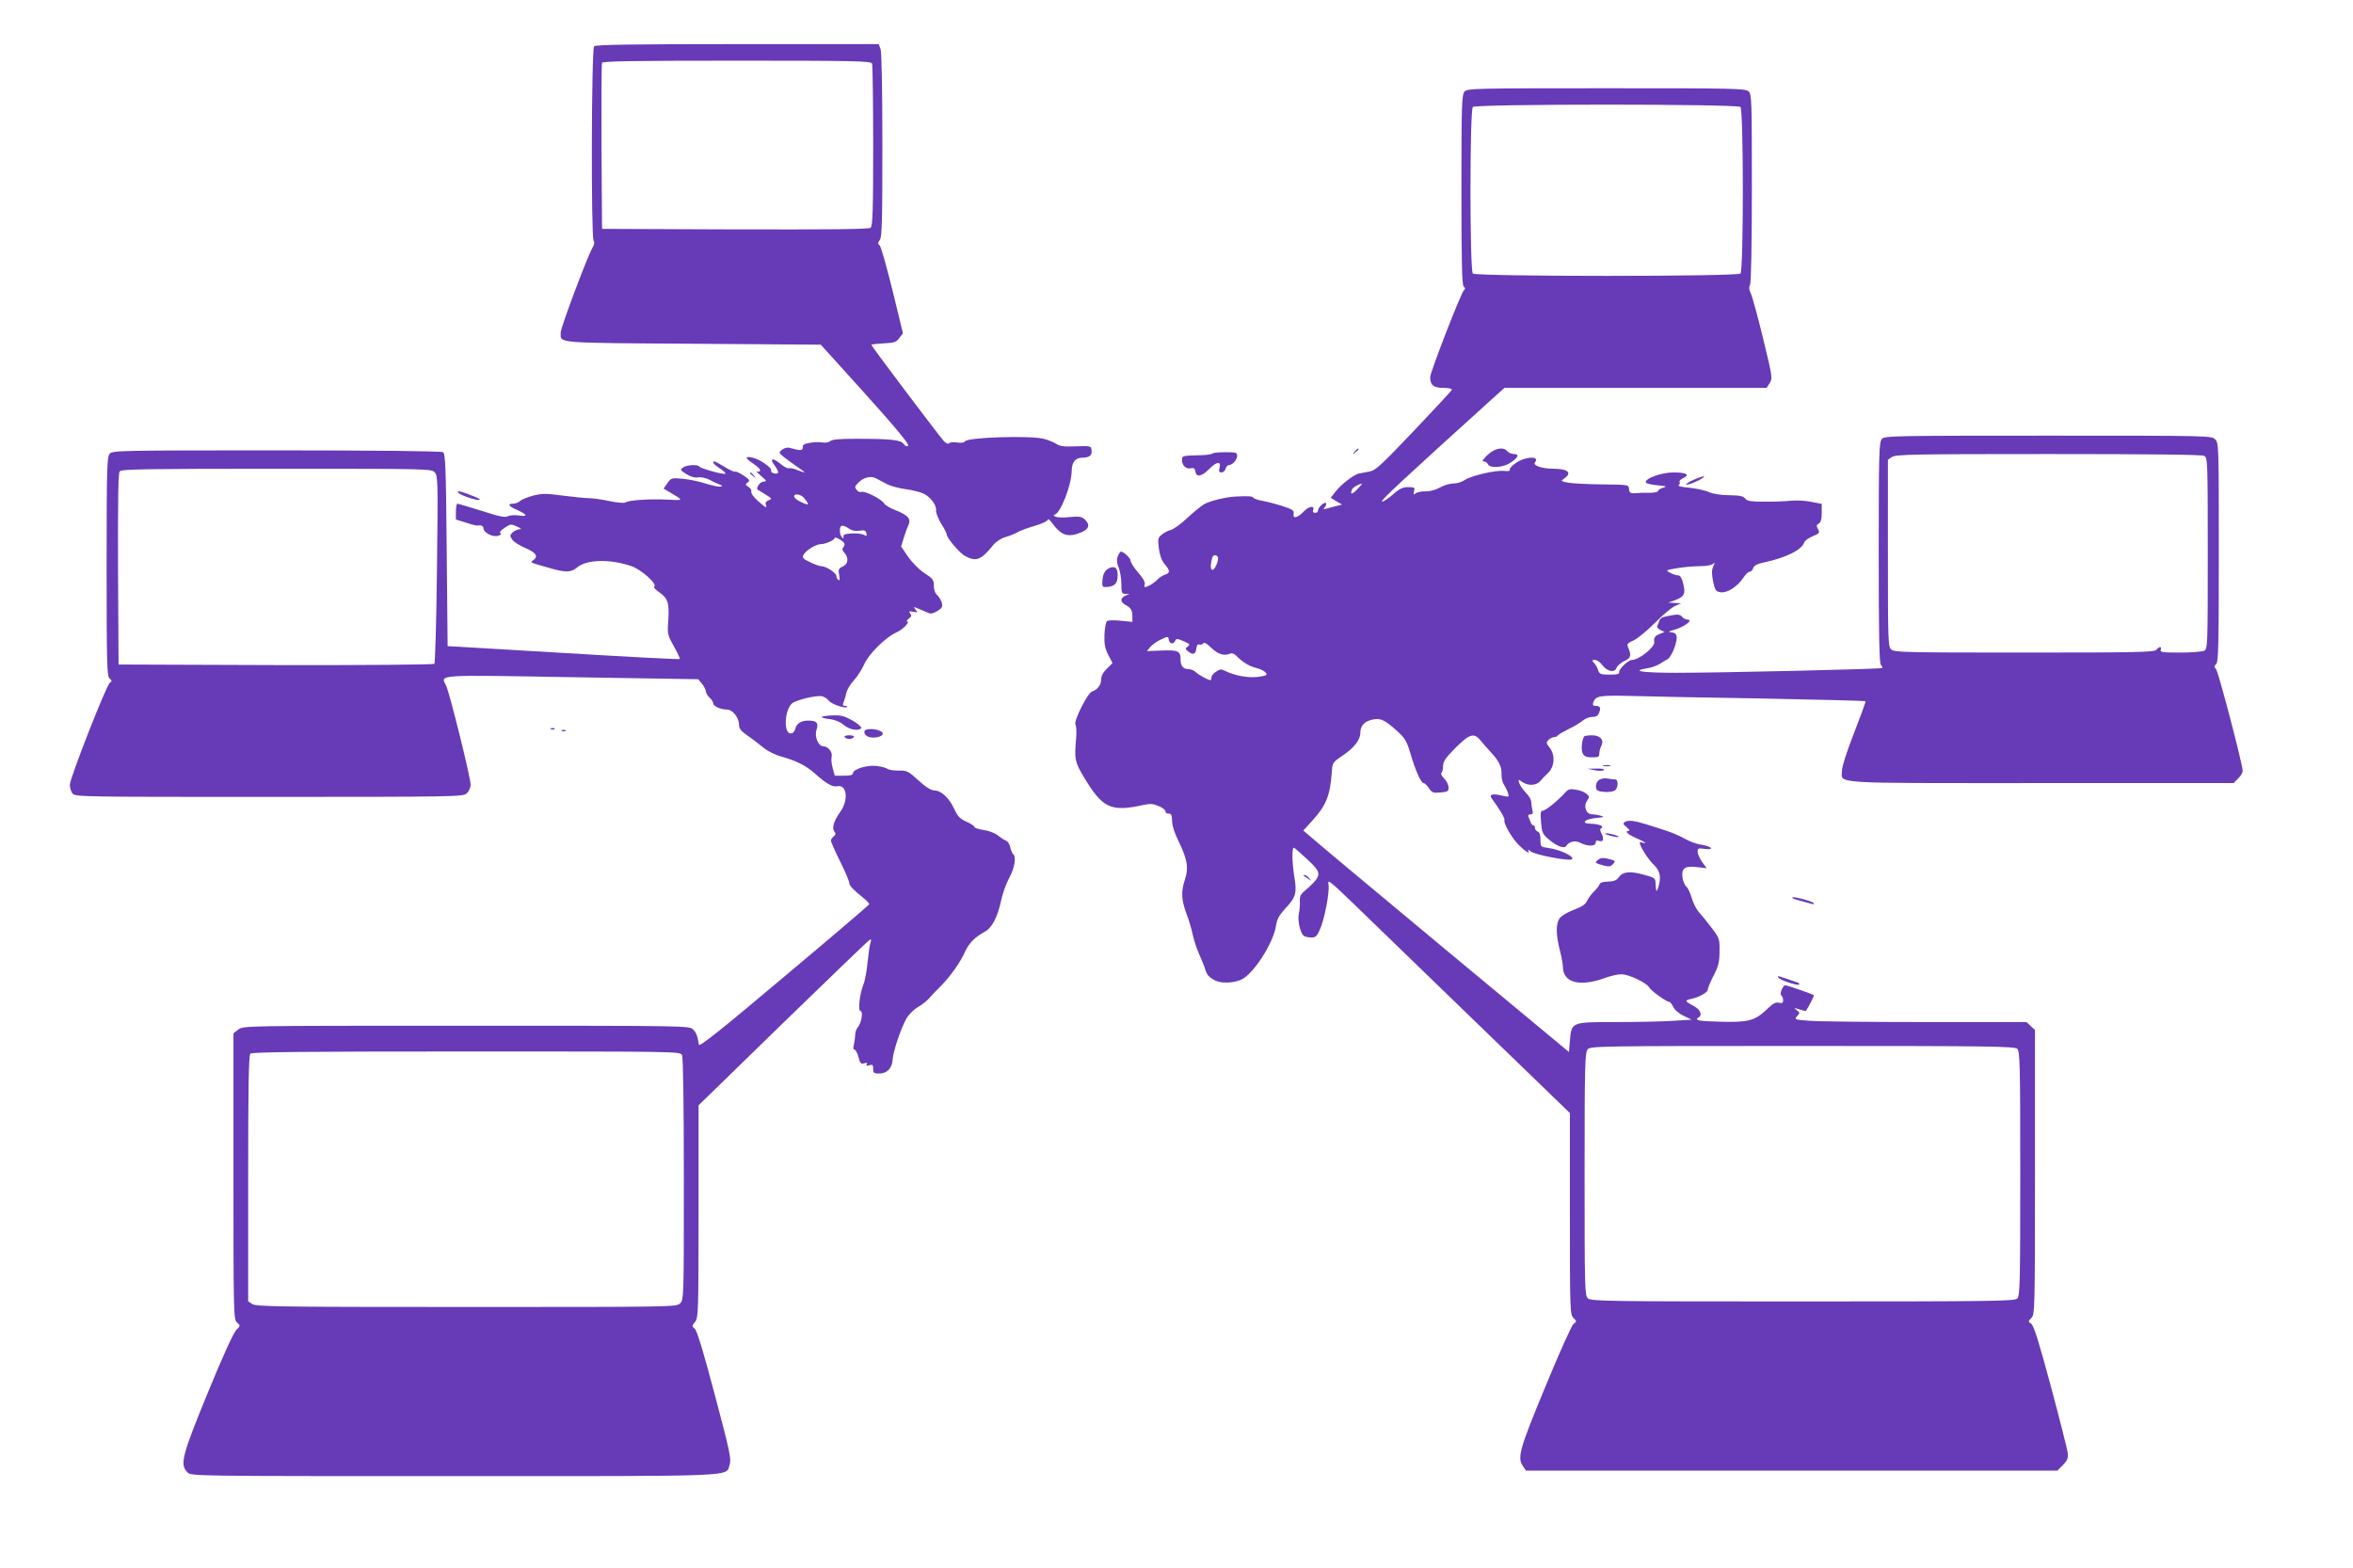
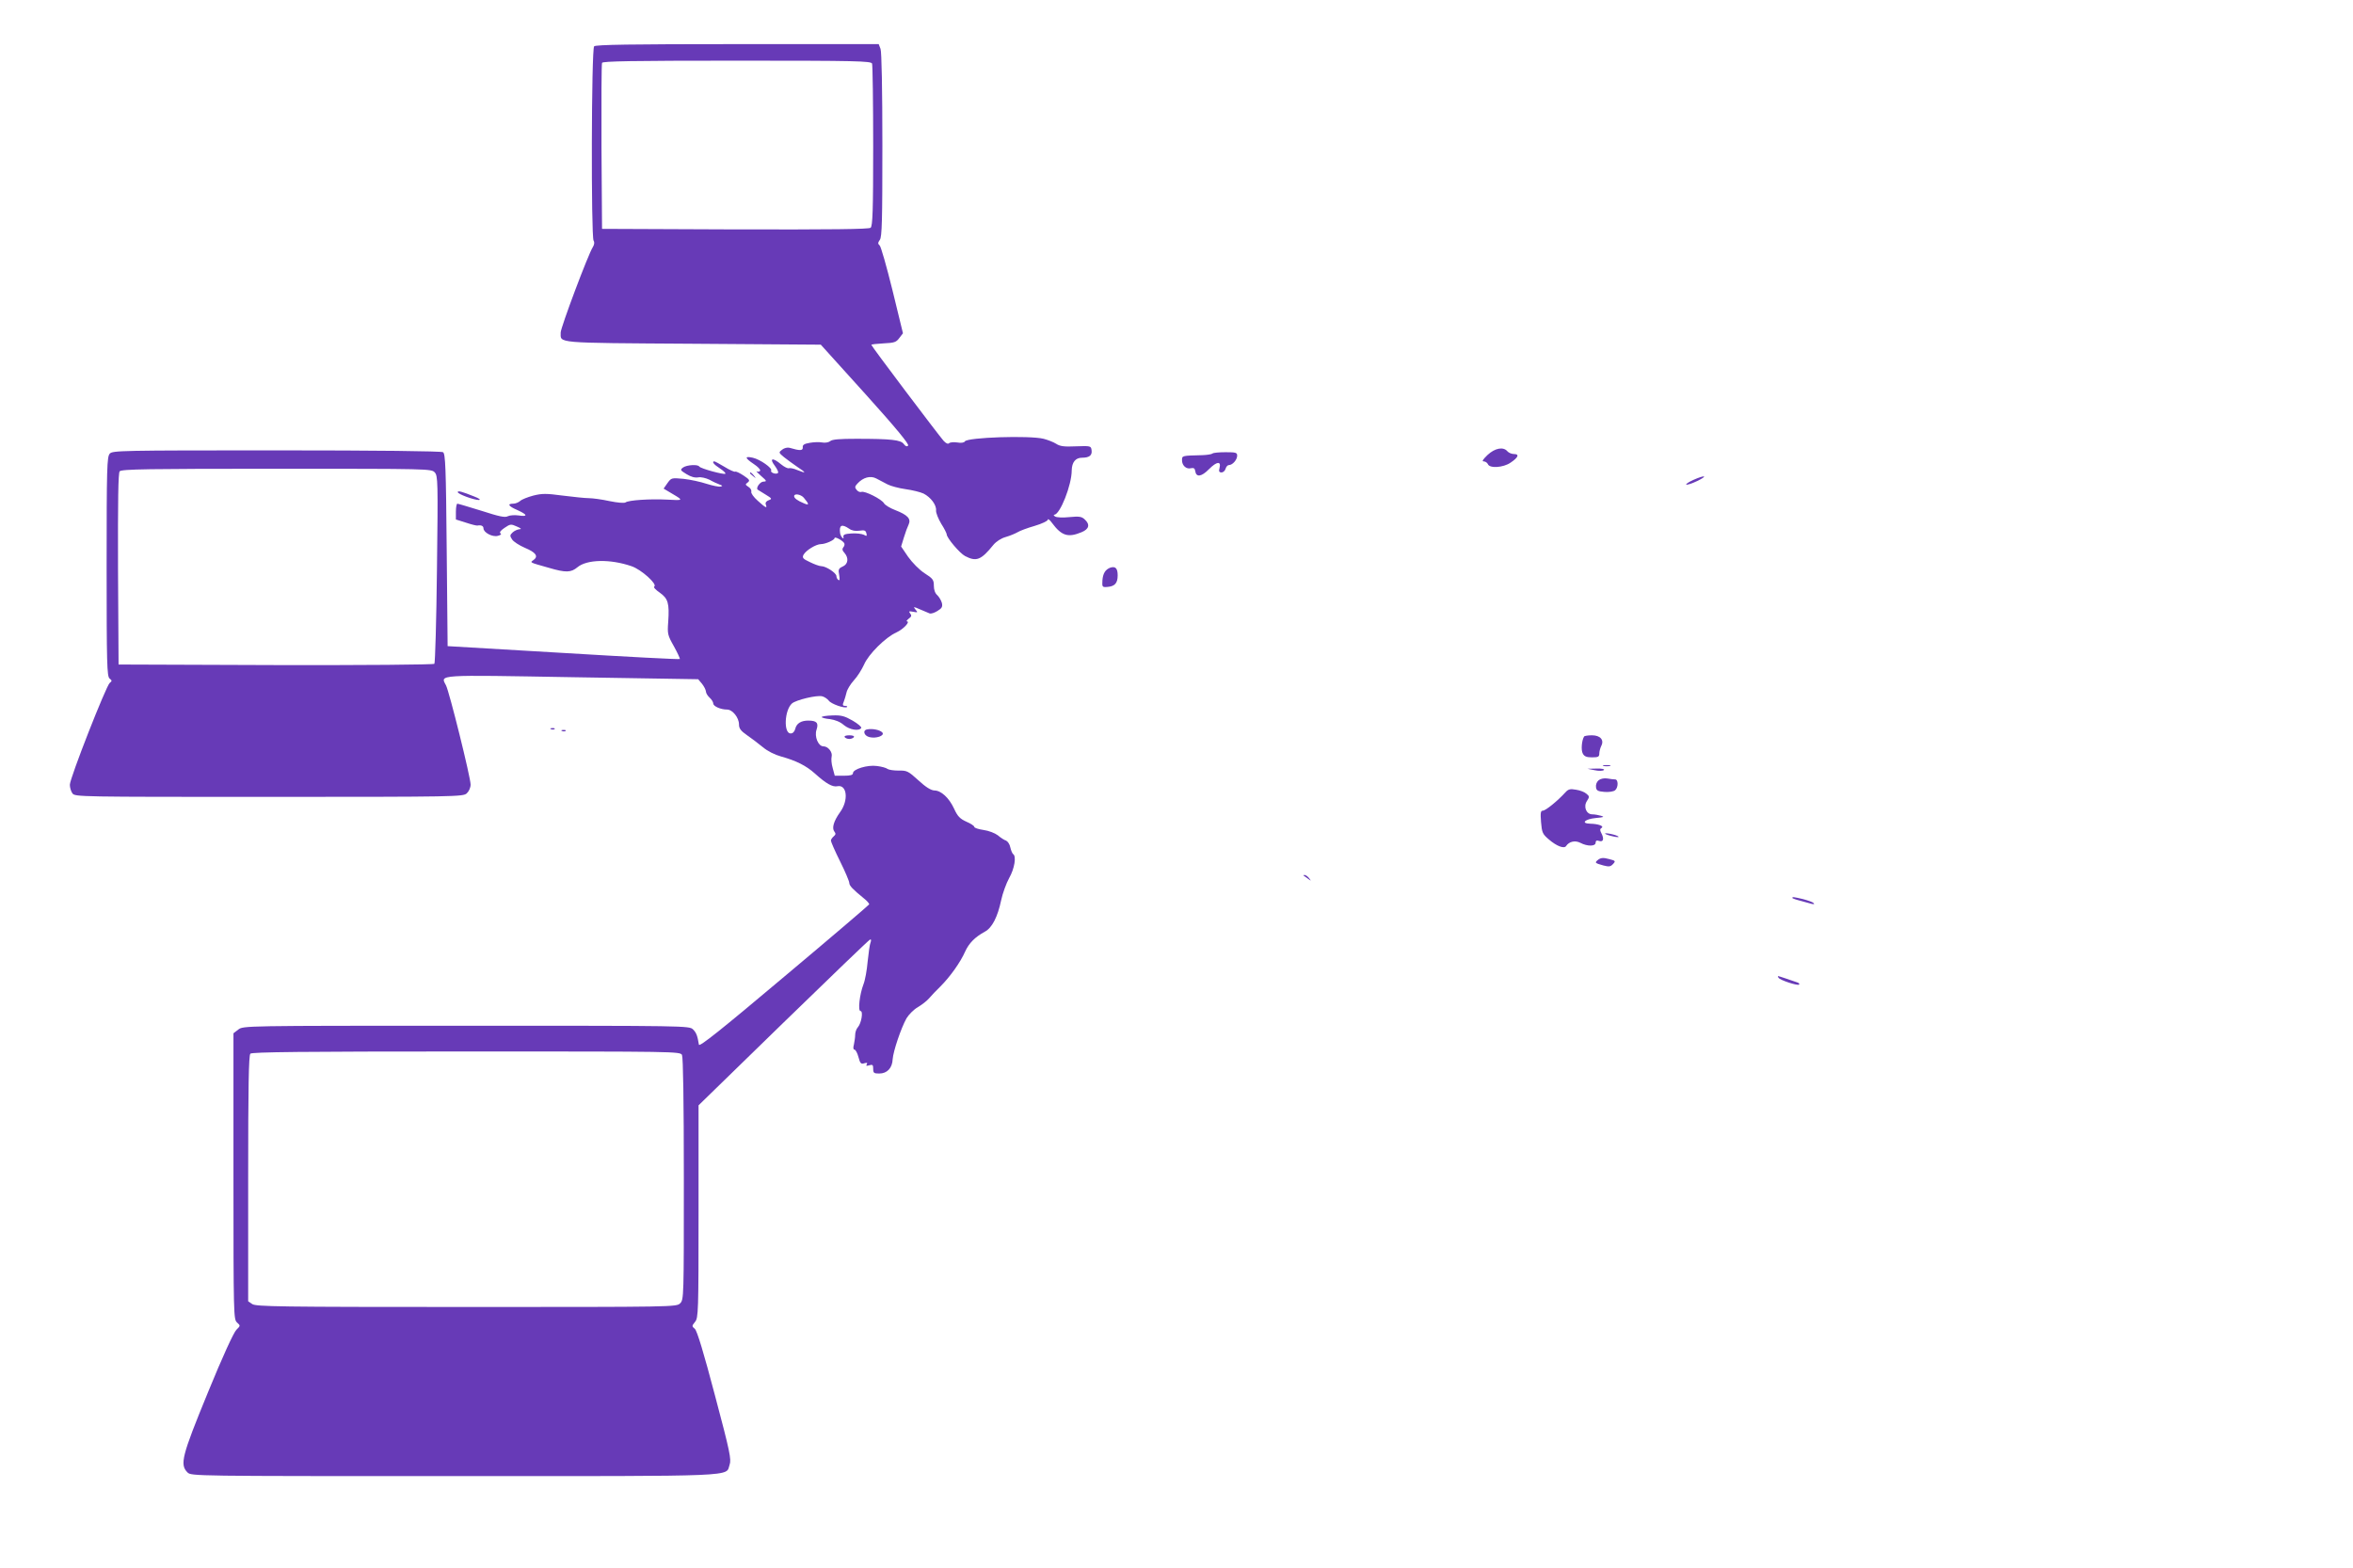
<svg xmlns="http://www.w3.org/2000/svg" version="1.0" width="1280pt" height="853pt" viewBox="0 0 1280 853" preserveAspectRatio="xMidYMid meet">
  <g transform="translate(0,853) scale(0.1,-0.1)" fill="#673ab7" stroke="none">
    <path d="M3232 8278 c-15 -15 -17 -1034 -3 -1057 6 -9 4 -22 -4 -35 -25 -38 -175 -438 -175 -465 1 -59 -43 -56 717 -61 l698 -5 243 -269 c165 -183 239 -273 232 -280 -7 -7 -14 -4 -24 9 -16 22 -68 28 -258 28 -89 0 -132 -3 -142 -13 -9 -7 -28 -10 -44 -7 -15 3 -45 2 -67 -2 -30 -5 -40 -11 -38 -25 1 -18 -15 -19 -72 -2 -11 3 -29 -1 -40 -10 -20 -15 -20 -16 10 -41 17 -13 50 -38 74 -54 49 -32 48 -36 -2 -16 -18 8 -38 12 -45 10 -6 -3 -26 7 -43 21 -46 39 -66 34 -34 -8 14 -19 22 -37 16 -40 -12 -8 -42 4 -36 14 8 13 -60 61 -100 70 -46 10 -44 -1 5 -34 23 -15 38 -31 35 -37 -4 -5 -12 -7 -18 -3 -7 3 4 -8 23 -25 31 -27 33 -30 13 -31 -18 0 -43 -35 -31 -44 1 -1 21 -13 42 -26 36 -22 37 -24 18 -31 -14 -5 -20 -14 -16 -24 9 -23 -1 -18 -44 21 -23 20 -38 42 -35 49 2 8 -4 19 -15 26 -18 12 -19 14 -5 24 14 11 11 16 -22 38 -21 14 -42 24 -46 21 -4 -2 -30 9 -57 26 -27 16 -52 30 -56 30 -16 0 -3 -17 30 -38 20 -13 33 -26 30 -29 -7 -7 -135 28 -142 39 -8 13 -68 9 -88 -5 -17 -13 -16 -15 18 -36 24 -15 46 -21 64 -18 15 3 41 -3 62 -13 19 -11 44 -22 55 -26 17 -6 17 -8 4 -11 -9 -2 -43 5 -75 15 -33 11 -89 23 -125 27 -66 6 -67 6 -88 -23 l-21 -30 52 -31 c56 -33 55 -34 -32 -29 -95 5 -211 -3 -227 -15 -7 -5 -43 -2 -87 7 -41 9 -92 16 -113 16 -21 0 -85 7 -142 14 -90 12 -112 12 -160 0 -30 -8 -63 -21 -71 -29 -9 -8 -26 -15 -38 -15 -35 0 -26 -14 23 -35 55 -25 58 -37 6 -29 -21 3 -47 1 -58 -4 -15 -9 -47 -2 -143 29 -68 21 -128 39 -132 39 -4 0 -8 -19 -8 -43 l0 -43 54 -17 c30 -10 58 -17 63 -16 20 4 33 -2 33 -15 0 -23 49 -49 78 -41 16 4 21 9 15 13 -8 5 0 16 21 30 32 22 36 22 67 8 24 -10 28 -15 15 -15 -11 -1 -27 -8 -37 -17 -16 -15 -16 -19 -3 -39 8 -12 39 -32 69 -45 60 -25 75 -46 48 -66 -21 -15 -26 -12 83 -43 92 -27 120 -26 155 3 51 43 178 46 294 6 54 -18 143 -99 124 -111 -6 -3 8 -18 30 -33 45 -32 53 -57 46 -159 -5 -65 -3 -73 31 -133 20 -36 34 -67 32 -69 -2 -3 -287 12 -634 33 l-629 37 -5 523 c-4 450 -7 524 -20 532 -9 6 -362 10 -906 10 -850 0 -892 -1 -907 -18 -15 -17 -17 -74 -17 -614 0 -532 2 -597 16 -609 14 -11 14 -14 1 -24 -19 -14 -217 -518 -217 -554 0 -15 6 -36 14 -47 14 -19 37 -19 1069 -19 1023 0 1056 1 1076 19 12 11 21 31 21 48 0 39 -116 506 -134 540 -31 59 -58 57 690 44 l682 -11 21 -25 c11 -14 20 -32 21 -41 0 -9 9 -24 20 -34 11 -10 20 -24 20 -32 0 -15 40 -33 75 -33 30 0 65 -44 65 -81 0 -22 10 -35 43 -58 23 -16 62 -45 86 -65 26 -22 66 -42 99 -51 83 -23 137 -50 185 -93 61 -55 96 -75 123 -69 52 10 61 -77 14 -141 -35 -49 -46 -87 -31 -106 8 -10 8 -16 -4 -26 -8 -7 -15 -17 -15 -23 0 -6 22 -57 50 -113 28 -56 50 -109 50 -117 0 -15 18 -34 78 -83 18 -14 32 -30 30 -34 -2 -4 -210 -182 -463 -394 -343 -289 -461 -383 -463 -369 -8 49 -14 65 -32 83 -20 20 -39 20 -1234 20 -1212 0 -1213 0 -1240 -21 l-26 -20 0 -778 c0 -757 1 -778 19 -795 20 -18 19 -18 -3 -40 -14 -13 -75 -145 -155 -341 -142 -346 -154 -392 -111 -435 20 -20 33 -20 1450 -20 1577 0 1476 -4 1499 62 10 29 2 70 -80 378 -61 232 -97 350 -109 361 -17 14 -17 16 1 38 18 22 19 52 19 601 l0 577 461 449 c254 247 466 451 472 453 6 2 7 -4 3 -15 -5 -11 -11 -57 -16 -104 -4 -47 -14 -103 -23 -125 -21 -55 -31 -145 -16 -145 16 0 5 -67 -15 -89 -8 -9 -14 -27 -14 -41 0 -14 -4 -37 -7 -53 -5 -17 -3 -27 3 -27 6 0 16 -18 22 -41 9 -34 14 -39 32 -33 15 4 18 3 13 -6 -5 -9 -2 -10 14 -5 18 5 21 2 21 -19 0 -23 4 -26 33 -26 43 0 71 30 73 78 3 43 45 168 75 222 12 20 39 48 62 61 22 13 50 35 61 48 12 14 39 43 62 65 53 53 109 132 134 189 21 46 53 79 108 109 39 21 69 80 88 170 8 38 28 93 44 122 29 51 40 119 21 130 -4 3 -11 19 -15 36 -3 17 -14 33 -23 37 -10 3 -30 16 -45 29 -16 12 -49 25 -78 29 -27 4 -50 11 -50 17 0 5 -19 18 -43 28 -35 16 -48 29 -67 71 -28 60 -71 99 -108 99 -18 1 -46 18 -86 55 -56 51 -63 54 -108 53 -26 0 -53 4 -60 9 -7 6 -33 13 -58 16 -51 7 -130 -17 -130 -39 0 -10 -14 -14 -50 -14 l-49 0 -11 41 c-7 23 -9 51 -6 63 6 24 -19 56 -45 56 -28 0 -50 54 -37 91 12 36 1 49 -45 49 -39 0 -64 -15 -71 -45 -4 -15 -13 -25 -25 -25 -39 0 -34 126 7 163 21 19 136 47 165 39 12 -3 28 -14 35 -23 13 -19 89 -45 100 -35 3 3 -2 6 -11 6 -13 0 -15 5 -7 23 5 12 11 34 15 50 3 15 21 45 40 66 19 20 43 59 55 85 24 57 118 150 177 176 37 17 77 59 56 60 -4 0 1 7 11 15 15 11 16 17 7 28 -9 12 -6 13 16 9 26 -5 27 -4 13 12 -13 17 -12 17 25 1 22 -9 45 -19 52 -22 7 -3 26 3 42 13 25 15 29 23 25 43 -4 15 -15 33 -25 43 -12 10 -19 29 -19 52 0 31 -5 39 -51 68 -29 19 -66 57 -89 89 l-38 56 15 49 c8 27 20 59 26 71 14 31 -6 52 -73 78 -29 11 -56 28 -61 37 -12 22 -105 69 -123 62 -7 -3 -19 2 -26 11 -11 13 -10 19 4 34 31 34 71 45 103 28 15 -8 43 -22 61 -32 17 -9 62 -21 98 -26 37 -5 81 -16 98 -24 39 -20 71 -62 68 -92 -1 -13 12 -45 28 -72 17 -26 30 -53 30 -58 0 -19 71 -103 100 -118 61 -32 87 -22 154 61 15 18 42 36 68 43 24 7 52 19 64 26 11 7 53 23 92 34 40 12 72 27 72 34 0 7 11 -1 23 -18 52 -70 87 -81 161 -50 41 17 47 42 16 70 -16 15 -30 17 -82 12 -36 -4 -70 -2 -78 3 -8 5 -10 10 -5 10 31 0 95 161 95 241 1 45 21 69 56 69 40 0 56 13 52 41 -3 23 -5 24 -85 21 -64 -3 -87 0 -108 14 -14 9 -45 21 -68 27 -77 19 -414 8 -428 -14 -4 -7 -20 -10 -42 -6 -19 3 -39 1 -44 -4 -6 -6 -17 -1 -30 13 -29 33 -393 515 -393 522 0 3 30 6 66 8 59 3 69 6 86 29 l20 26 -57 234 c-32 129 -63 239 -70 244 -10 9 -10 14 1 30 12 15 14 107 14 516 0 299 -4 508 -10 523 l-10 26 -768 0 c-584 0 -771 -3 -780 -12z m1512 -94 c3 -9 6 -210 6 -449 0 -353 -3 -435 -14 -444 -9 -8 -211 -10 -737 -9 l-724 3 -3 445 c-1 245 0 451 3 458 3 9 159 12 734 12 655 0 729 -2 735 -16z m-2379 -2224 c17 -19 18 -47 12 -526 -3 -279 -10 -511 -14 -515 -5 -5 -383 -8 -864 -7 l-854 3 -3 519 c-1 375 1 523 9 532 10 12 155 14 854 14 830 0 842 0 860 -20z m2007 -137 c31 -37 31 -44 1 -31 -36 15 -53 28 -53 39 0 16 36 10 52 -8z m247 -169 c15 -11 34 -14 56 -11 27 4 34 2 38 -14 4 -16 2 -17 -14 -8 -11 5 -41 9 -67 7 -36 -2 -46 -7 -44 -18 2 -10 0 -12 -6 -5 -6 6 -11 17 -12 25 -6 44 9 51 49 24z m-27 -78 c4 -6 2 -16 -4 -23 -8 -10 -6 -18 6 -31 24 -28 20 -61 -10 -74 -22 -10 -25 -16 -19 -46 4 -23 3 -32 -4 -27 -6 3 -11 13 -11 21 0 17 -57 54 -82 54 -10 0 -38 10 -62 22 -39 18 -43 24 -35 40 13 24 68 58 95 58 24 0 74 22 74 33 0 10 42 -12 52 -27z m-882 -2785 c6 -13 10 -243 10 -675 0 -643 0 -656 -20 -676 -20 -20 -33 -20 -1163 -20 -1018 0 -1145 2 -1165 16 l-22 15 0 668 c0 505 3 670 12 679 9 9 284 12 1175 12 1139 0 1163 0 1173 -19z" />
-     <path d="M7967 8032 c-15 -17 -17 -68 -17 -533 0 -397 3 -518 12 -527 9 -9 10 -15 2 -20 -14 -9 -184 -447 -184 -473 0 -44 18 -59 71 -59 28 0 49 -4 47 -10 -1 -5 -95 -106 -207 -224 -177 -186 -209 -216 -240 -221 -20 -4 -46 -8 -58 -11 -28 -5 -100 -61 -130 -101 l-24 -31 31 -19 31 -18 -28 -7 c-15 -3 -39 -10 -53 -14 -22 -6 -23 -5 -13 8 7 8 10 18 6 21 -9 9 -43 -23 -43 -40 0 -7 -7 -13 -16 -13 -10 0 -14 6 -11 14 11 27 -21 24 -48 -4 -36 -37 -63 -45 -58 -16 4 19 -4 25 -64 44 -37 12 -86 24 -108 28 -22 4 -43 11 -46 16 -6 9 -28 10 -94 7 -55 -2 -144 -24 -175 -42 -19 -12 -62 -47 -95 -78 -33 -31 -72 -59 -86 -62 -15 -4 -37 -15 -49 -25 -21 -17 -22 -24 -16 -75 5 -38 15 -67 32 -86 30 -36 30 -48 2 -57 -13 -4 -32 -16 -43 -28 -11 -12 -32 -26 -46 -33 -24 -10 -26 -10 -22 7 4 13 -9 35 -36 66 -23 26 -41 55 -41 64 0 16 -47 57 -55 48 -21 -25 -24 -50 -10 -84 8 -20 15 -61 15 -90 0 -49 2 -54 23 -55 l22 0 -22 -9 c-13 -5 -23 -16 -23 -24 0 -9 10 -21 23 -27 29 -16 37 -28 37 -63 l0 -29 -62 6 c-35 4 -68 3 -75 -1 -7 -4 -13 -36 -15 -74 -2 -53 3 -75 21 -111 l23 -44 -31 -31 c-21 -20 -31 -40 -31 -60 0 -28 -20 -54 -50 -64 -24 -9 -100 -160 -90 -179 5 -8 7 -42 4 -75 -10 -116 -7 -129 42 -211 102 -170 146 -191 324 -152 36 8 53 7 83 -6 20 -8 37 -21 37 -29 0 -8 8 -13 17 -12 14 1 18 -7 19 -39 0 -26 14 -69 37 -115 46 -95 54 -142 33 -204 -22 -65 -20 -110 8 -186 14 -36 29 -88 35 -117 6 -28 21 -75 35 -105 13 -29 27 -64 31 -78 10 -34 22 -47 58 -65 33 -16 101 -13 142 7 66 33 172 198 186 291 6 39 18 59 53 97 55 59 62 83 47 170 -13 82 -14 163 -2 158 5 -1 38 -31 75 -65 81 -77 80 -85 -24 -176 -15 -13 -21 -28 -19 -50 1 -18 -1 -49 -6 -69 -7 -39 9 -107 29 -120 6 -4 24 -8 39 -8 24 0 31 7 47 43 26 59 53 202 47 244 -6 32 2 26 137 -104 78 -76 375 -363 659 -638 l517 -500 0 -547 c0 -528 1 -549 19 -567 19 -19 19 -20 1 -33 -10 -7 -78 -158 -154 -343 -142 -343 -154 -386 -120 -433 l15 -22 1445 0 1446 0 30 30 c25 26 29 37 26 68 -3 20 -44 183 -92 362 -64 237 -92 329 -106 338 -18 13 -18 14 1 33 18 18 19 42 19 792 l0 774 -23 21 -23 22 -550 0 c-302 0 -586 3 -632 7 -80 6 -82 7 -66 25 16 17 16 19 -2 33 -17 13 -16 14 14 4 18 -6 34 -10 36 -8 14 20 46 82 43 85 -5 6 -145 54 -155 54 -14 0 -33 -48 -22 -55 6 -4 10 -15 10 -26 0 -15 -5 -18 -23 -14 -17 5 -33 -4 -69 -39 -62 -59 -101 -69 -255 -64 -115 3 -138 8 -113 23 23 14 9 45 -31 65 -42 22 -45 28 -13 35 43 8 94 36 94 51 0 8 14 43 32 77 26 51 32 74 32 132 1 67 -1 72 -41 125 -23 30 -53 68 -68 84 -15 16 -34 52 -42 80 -8 28 -21 56 -29 62 -8 7 -18 28 -21 47 -8 53 11 68 78 60 l53 -6 -25 34 c-13 19 -24 44 -24 55 -1 19 3 21 39 16 25 -3 37 -1 33 5 -4 6 -27 14 -53 18 -25 3 -67 19 -92 34 -26 15 -74 35 -107 45 -33 11 -78 25 -100 32 -61 19 -99 24 -115 13 -13 -8 -11 -13 9 -29 13 -11 18 -20 12 -20 -26 0 -7 -19 39 -39 28 -12 50 -24 50 -26 0 -2 -7 -2 -15 1 -8 4 -15 3 -15 0 0 -19 44 -89 75 -119 37 -35 43 -70 25 -127 -9 -27 -12 -21 -14 25 -1 28 -5 31 -66 47 -74 21 -113 16 -135 -15 -11 -16 -26 -22 -57 -23 -27 0 -43 -5 -47 -15 -2 -8 -16 -25 -30 -39 -15 -14 -31 -37 -38 -51 -8 -19 -28 -32 -73 -49 -36 -14 -68 -33 -77 -47 -20 -30 -19 -90 3 -175 9 -35 16 -74 16 -88 1 -86 91 -110 229 -60 30 11 69 20 89 20 40 0 137 -46 151 -71 9 -18 94 -79 109 -79 5 0 15 -12 22 -27 7 -16 31 -37 57 -49 l43 -21 -98 -6 c-55 -4 -194 -7 -310 -7 -248 0 -245 1 -254 -102 l-5 -61 -660 548 c-363 302 -688 573 -722 603 l-63 54 49 54 c75 82 97 136 106 267 3 46 6 51 52 82 69 46 103 89 103 129 0 40 25 65 74 73 40 6 63 -6 133 -70 35 -32 47 -53 64 -111 28 -96 59 -166 73 -166 6 0 19 -12 29 -28 17 -24 24 -27 63 -23 39 3 44 6 44 27 0 14 -11 36 -24 49 -14 14 -20 27 -15 30 5 4 9 20 9 37 0 25 13 45 68 100 76 76 100 83 135 41 12 -15 37 -43 55 -63 45 -47 63 -83 60 -123 -1 -17 5 -43 14 -57 9 -14 19 -35 22 -46 6 -21 5 -21 -39 -11 -47 11 -66 5 -50 -17 37 -49 74 -110 69 -117 -7 -12 31 -83 67 -124 34 -38 78 -69 63 -43 -4 8 0 7 12 -3 21 -19 207 -54 224 -44 21 13 -62 53 -127 62 -42 6 -43 6 -43 45 0 25 -5 41 -15 44 -8 4 -15 12 -15 20 0 8 -4 14 -9 14 -5 0 -11 8 -15 18 -3 9 -9 23 -12 30 -3 7 1 12 11 12 13 0 16 6 11 23 -3 12 -6 32 -6 44 0 12 -13 34 -29 50 -15 16 -32 39 -36 52 -7 23 -7 23 16 7 32 -22 75 -20 97 4 9 11 29 32 45 47 34 34 38 97 6 137 -18 23 -19 28 -5 41 8 8 21 15 30 15 8 0 17 4 20 9 3 5 30 20 59 35 30 14 64 35 77 46 13 11 36 20 52 20 21 0 31 6 37 23 11 27 6 37 -19 37 -14 0 -18 5 -13 18 13 37 29 40 206 36 94 -3 419 -9 722 -14 302 -6 551 -12 553 -15 2 -2 -26 -79 -62 -172 -39 -99 -66 -183 -66 -205 0 -73 -87 -68 1081 -68 l1050 0 24 25 c14 13 25 32 25 41 0 35 -132 539 -145 554 -11 12 -11 17 1 28 12 11 14 109 14 607 0 582 0 595 -20 615 -20 20 -33 20 -908 20 -848 0 -890 -1 -905 -18 -15 -17 -17 -74 -17 -618 0 -449 3 -603 12 -612 6 -6 10 -13 7 -16 -6 -6 -881 -26 -1116 -26 -194 0 -255 10 -160 25 23 4 53 15 67 24 14 9 33 21 43 26 10 6 27 35 37 65 20 60 14 79 -24 81 -13 1 -5 6 19 12 62 18 111 57 71 57 -7 0 -19 7 -26 15 -9 11 -23 14 -49 9 -59 -10 -69 -14 -75 -32 -3 -9 -8 -22 -11 -28 -3 -6 5 -15 17 -21 l23 -11 -27 -11 c-25 -9 -33 -21 -29 -44 4 -27 -83 -97 -121 -97 -20 0 -73 -50 -70 -66 2 -11 -10 -14 -52 -14 -48 0 -55 3 -62 23 -3 12 -13 30 -22 40 -14 15 -13 17 5 17 10 0 29 -13 41 -30 26 -34 67 -41 76 -12 4 10 22 26 42 36 37 17 40 29 19 79 -6 13 1 20 31 33 21 9 73 52 116 95 43 44 93 85 111 93 l32 14 -35 2 -35 2 32 11 c55 20 63 35 50 90 -8 33 -17 47 -28 47 -9 0 -29 6 -43 14 -27 14 -26 14 37 25 35 6 90 11 123 11 35 0 65 5 73 13 10 10 10 7 1 -14 -9 -20 -9 -40 -1 -82 11 -50 15 -55 42 -59 35 -5 92 32 124 81 11 17 26 31 33 31 8 0 16 9 19 19 4 14 20 23 57 31 123 26 208 69 221 110 3 9 24 24 46 33 37 15 39 18 29 38 -10 18 -9 24 4 31 11 6 16 23 16 58 l0 49 -57 11 c-31 7 -82 9 -112 6 -31 -3 -96 -6 -145 -5 -72 0 -92 3 -102 17 -10 13 -29 17 -86 18 -45 0 -88 7 -112 17 -21 10 -70 20 -108 24 -38 3 -64 9 -57 13 6 4 9 12 6 17 -4 6 5 15 19 22 40 18 18 31 -51 31 -67 0 -159 -33 -152 -55 2 -5 30 -12 63 -15 49 -4 54 -6 32 -13 -16 -4 -28 -12 -28 -18 0 -5 -21 -10 -47 -10 -27 1 -61 0 -78 -2 -24 -2 -31 2 -33 21 -4 26 5 25 -157 27 -71 1 -149 5 -173 9 -42 8 -43 9 -23 23 45 31 21 53 -58 53 -63 0 -115 18 -101 35 29 34 -48 34 -101 -2 -22 -14 -38 -31 -36 -37 3 -8 -7 -10 -30 -8 -46 6 -180 -26 -215 -49 -14 -11 -42 -19 -61 -19 -20 0 -52 -10 -72 -21 -22 -13 -53 -22 -78 -22 -23 1 -48 -4 -56 -11 -12 -9 -13 -7 -9 12 6 20 3 22 -32 22 -29 0 -47 -8 -84 -41 -25 -22 -51 -39 -58 -37 -10 4 112 117 586 546 l80 72 713 0 713 0 17 26 c16 26 15 33 -36 243 -29 119 -59 229 -67 245 -9 19 -11 34 -4 46 6 12 10 215 10 528 0 480 -1 510 -18 525 -17 16 -85 17 -774 17 -719 0 -756 -1 -771 -18z m1501 -84 c17 -17 17 -889 0 -906 -17 -17 -1439 -17 -1456 0 -17 17 -17 889 0 906 17 17 1439 17 1456 0z m2523 -1898 c18 -10 19 -27 19 -530 0 -503 -1 -520 -19 -530 -11 -5 -70 -10 -131 -10 -96 0 -111 2 -106 15 3 8 2 15 -3 15 -5 0 -14 -7 -21 -15 -11 -13 -103 -15 -718 -15 -642 0 -707 1 -724 17 -17 15 -18 45 -18 524 l0 508 22 15 c20 14 117 16 851 16 552 0 835 -3 848 -10z m-4606 -180 c-29 -31 -42 -33 -31 -5 4 13 35 31 55 34 3 1 -8 -12 -24 -29z m-761 -369 c9 -14 -14 -71 -29 -71 -11 0 -11 30 0 68 5 14 21 16 29 3z m-249 -471 c7 0 15 7 18 14 5 13 12 13 45 -2 35 -15 38 -18 23 -29 -15 -12 -14 -14 4 -28 25 -20 39 -14 43 18 2 17 8 24 17 21 7 -3 16 0 20 6 5 8 20 0 44 -24 36 -35 70 -46 102 -32 11 5 25 -1 40 -17 31 -31 67 -52 104 -61 31 -8 55 -23 55 -36 0 -4 -24 -10 -54 -13 -53 -5 -123 9 -173 34 -18 10 -27 9 -48 -5 -14 -9 -25 -23 -25 -31 0 -8 -2 -15 -5 -15 -13 0 -62 27 -78 42 -10 10 -28 18 -41 18 -30 0 -44 17 -44 53 1 45 -14 52 -103 48 l-80 -3 18 22 c10 12 36 31 58 41 39 18 40 18 43 -1 2 -11 9 -20 17 -20z m4599 -2206 c14 -14 16 -89 16 -679 0 -590 -2 -665 -16 -679 -14 -14 -133 -16 -1166 -16 -1057 0 -1153 1 -1170 17 -17 15 -18 49 -18 676 0 601 2 662 17 679 15 17 65 18 1169 18 1034 0 1154 -2 1168 -16z" />
-     <path d="M7369 6073 c-13 -16 -12 -17 4 -4 9 7 17 15 17 17 0 8 -8 3 -21 -13z" />
    <path d="M8092 6055 c-25 -24 -32 -35 -21 -35 9 0 19 -7 23 -15 9 -24 84 -19 123 8 42 28 50 47 19 47 -13 0 -29 7 -36 15 -22 26 -67 18 -108 -20z" />
    <path d="M6596 6063 c-4 -4 -28 -8 -54 -9 -113 -3 -112 -2 -112 -28 0 -29 24 -50 49 -43 15 3 21 -1 23 -16 5 -35 34 -31 75 11 42 42 67 45 57 6 -5 -18 -2 -24 11 -24 9 0 19 9 22 20 3 11 11 20 18 20 20 0 45 29 45 51 0 17 -7 19 -63 19 -35 0 -67 -3 -71 -7z" />
    <path d="M4080 5956 c0 -2 8 -10 18 -17 15 -13 16 -12 3 4 -13 16 -21 21 -21 13z" />
    <path d="M9211 5919 c-24 -11 -41 -22 -38 -25 3 -3 30 5 59 19 62 30 44 35 -21 6z" />
    <path d="M2490 5853 c0 -11 88 -43 115 -43 12 1 1 9 -25 19 -67 27 -90 33 -90 24z" />
    <path d="M6040 5442 c-27 -10 -40 -31 -43 -69 -2 -36 -1 -38 26 -36 41 3 57 20 57 63 0 38 -12 51 -40 42z" />
    <path d="M4470 4629 c0 -3 20 -9 45 -11 28 -4 56 -15 75 -32 31 -26 83 -35 95 -16 3 5 -18 23 -47 40 -44 25 -62 30 -110 28 -32 -1 -58 -5 -58 -9z" />
    <path d="M2998 4563 c7 -3 16 -2 19 1 4 3 -2 6 -13 5 -11 0 -14 -3 -6 -6z" />
    <path d="M4717 4562 c-26 -5 -17 -35 13 -42 36 -9 84 8 70 25 -12 14 -54 23 -83 17z" />
    <path d="M3058 4553 c7 -3 16 -2 19 1 4 3 -2 6 -13 5 -11 0 -14 -3 -6 -6z" />
    <path d="M4595 4520 c3 -5 15 -10 25 -10 10 0 22 5 25 10 4 6 -7 10 -25 10 -18 0 -29 -4 -25 -10z" />
    <path d="M8617 4523 c-13 -22 -17 -74 -7 -92 8 -16 21 -21 50 -21 34 0 40 3 40 21 0 11 5 29 10 40 18 33 -4 59 -50 59 -21 0 -41 -3 -43 -7z" />
    <path d="M8723 4363 c9 -2 25 -2 35 0 9 3 1 5 -18 5 -19 0 -27 -2 -17 -5z" />
    <path d="M8675 4340 c22 -5 44 -4 50 1 5 5 -11 9 -40 8 l-50 -1 40 -8z" />
    <path d="M8697 4286 c-11 -9 -17 -24 -15 -38 2 -19 10 -23 46 -26 24 -2 50 2 58 9 18 15 18 59 0 59 -7 0 -26 2 -42 5 -17 3 -36 -1 -47 -9z" />
    <path d="M8514 4218 c-40 -44 -106 -98 -121 -98 -12 0 -14 -11 -10 -62 5 -58 8 -65 43 -95 42 -36 82 -51 93 -36 16 25 49 33 78 18 38 -20 83 -20 83 1 0 11 6 14 20 9 23 -7 27 13 10 45 -7 13 -7 21 2 26 16 10 -17 22 -60 23 -55 1 -32 25 29 31 43 4 49 6 29 12 -14 4 -35 8 -48 8 -33 0 -50 42 -29 73 14 22 14 25 -3 39 -10 9 -35 19 -57 22 -32 6 -42 3 -59 -16z" />
    <path d="M8732 3994 c4 -3 23 -10 43 -14 21 -5 34 -5 29 -1 -10 10 -80 24 -72 15z" />
    <path d="M8695 3854 c-22 -17 -20 -19 27 -32 31 -8 39 -7 53 8 15 16 13 18 -23 27 -29 8 -43 7 -57 -3z" />
    <path d="M7091 3767 c2 -1 13 -9 24 -17 19 -14 19 -14 6 3 -7 9 -18 17 -24 17 -6 0 -8 -1 -6 -3z" />
    <path d="M9750 3645 c0 -2 19 -9 43 -15 23 -6 51 -14 62 -17 13 -3 17 -2 10 5 -5 5 -31 14 -57 21 -52 12 -58 13 -58 6z" />
    <path d="M9675 3211 c7 -13 105 -45 112 -37 3 3 0 8 -8 11 -43 15 -102 35 -106 35 -2 0 -2 -4 2 -9z" />
  </g>
</svg>